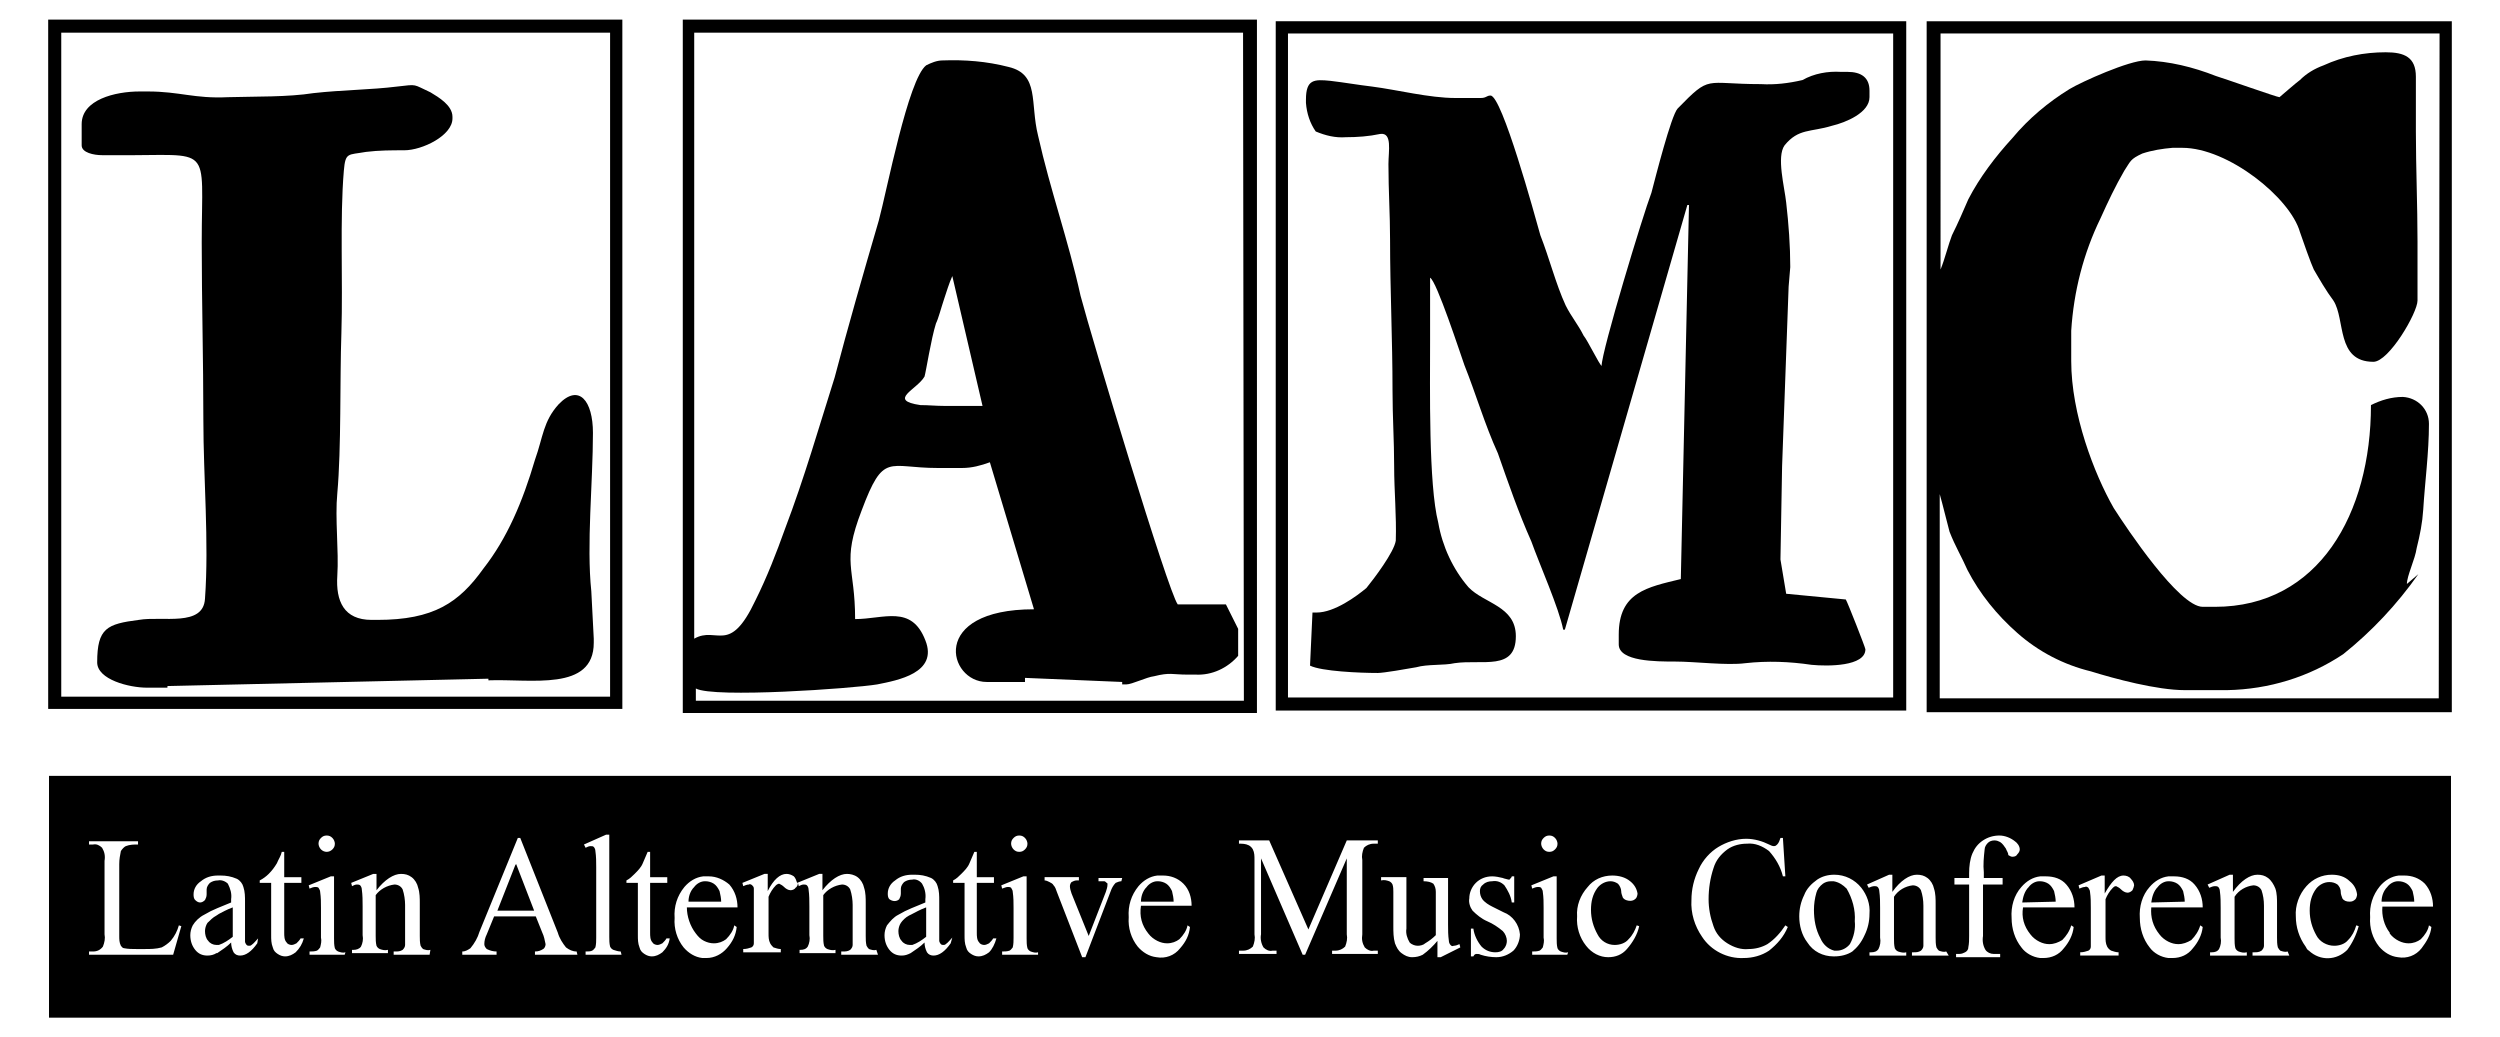
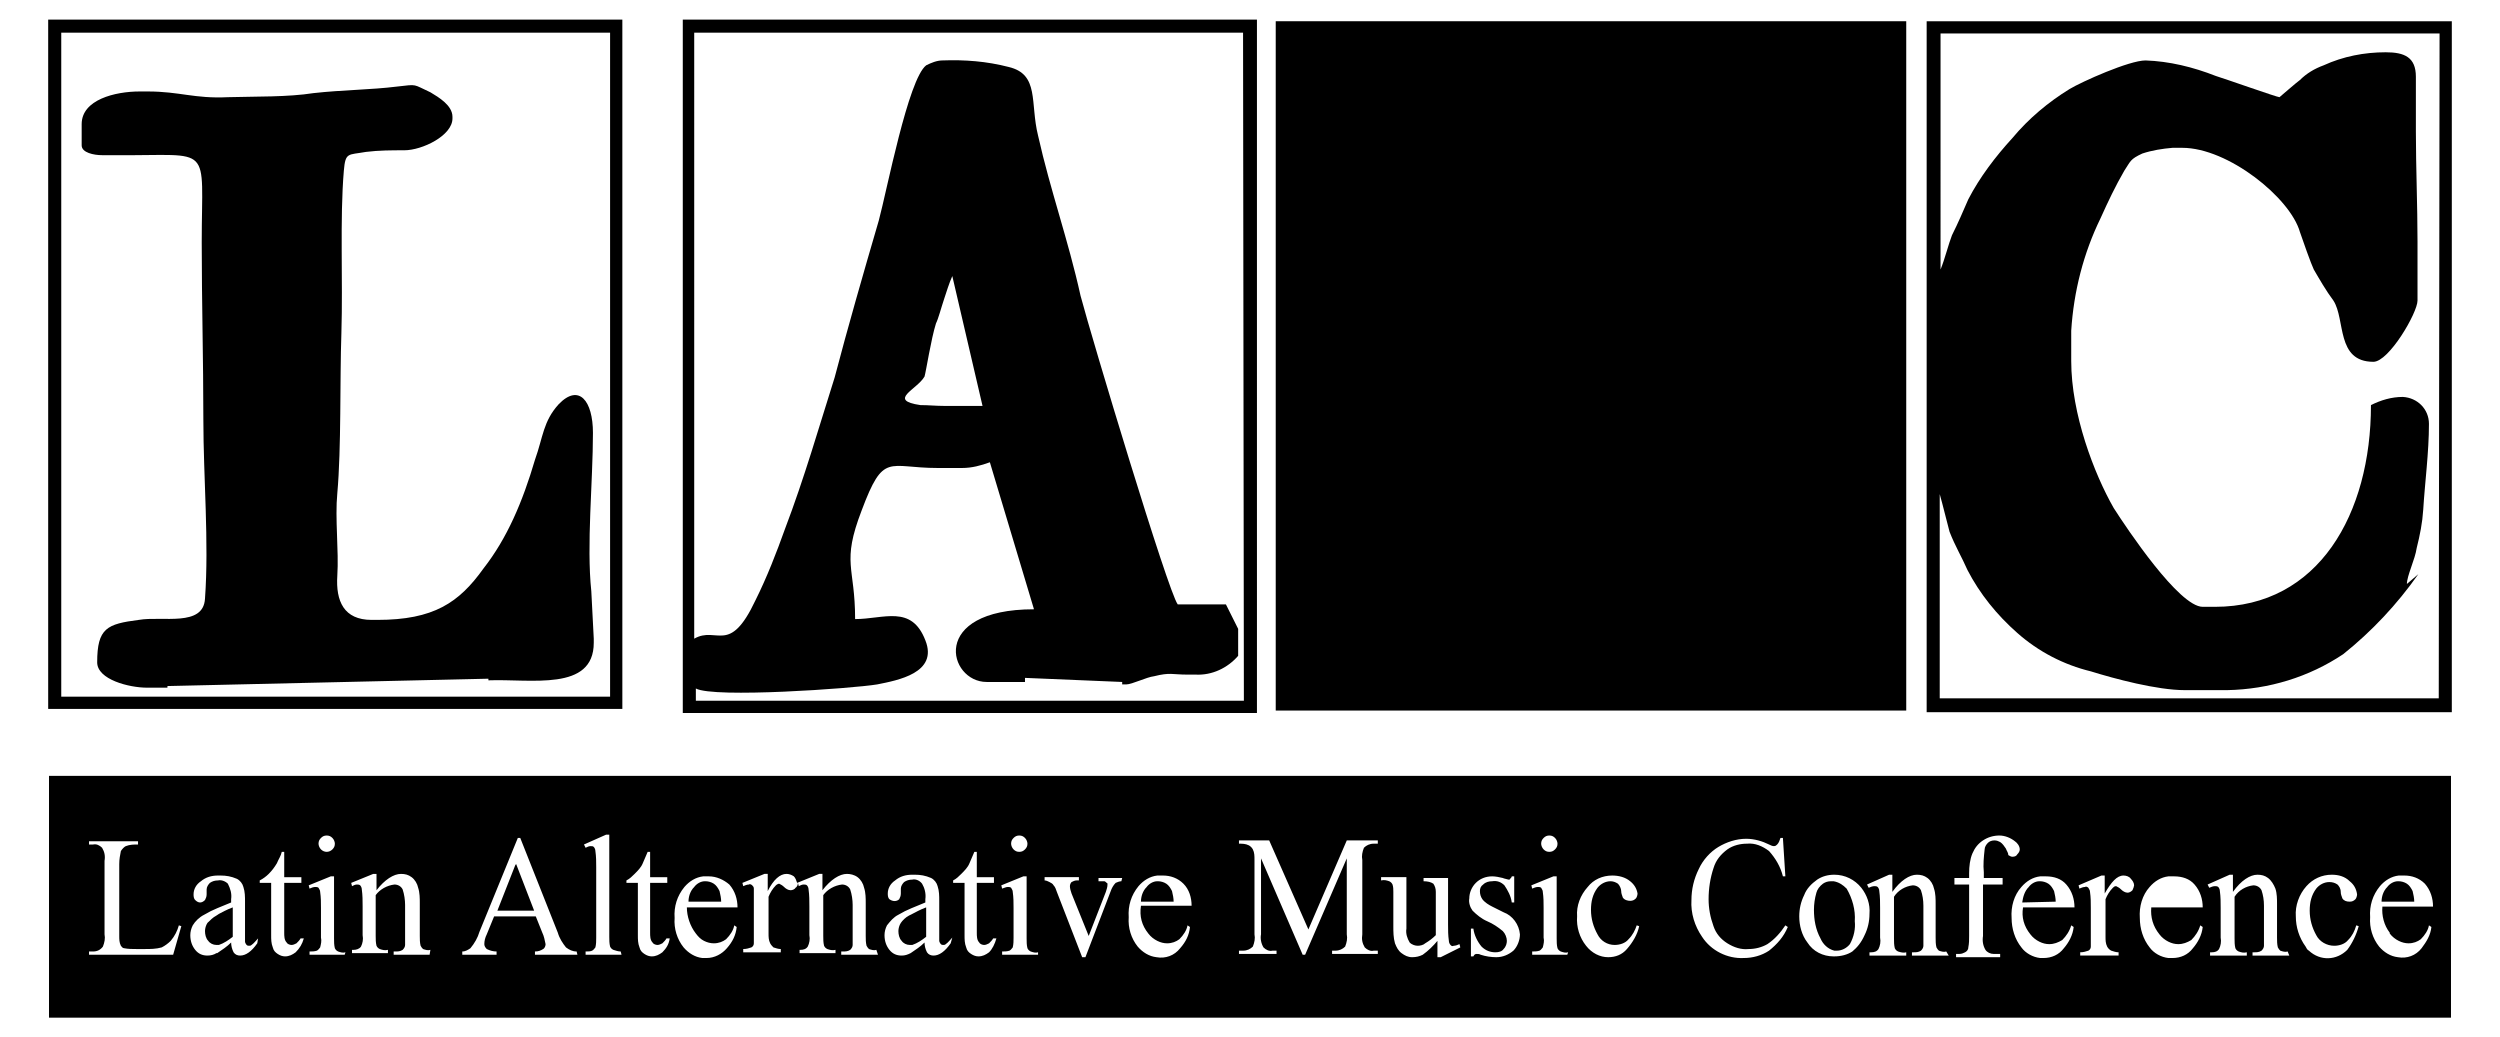
<svg xmlns="http://www.w3.org/2000/svg" version="1.1" id="Layer_1" x="0px" y="0px" viewBox="0 0 306.1 127" style="enable-background:new 0 0 306.1 127;" xml:space="preserve">
  <style type="text/css">
	.st0{fill-rule:evenodd;clip-rule:evenodd;}
</style>
  <title>Artboard 15 copia</title>
  <path d="M5.9,2.4h70.3v84.4H5.9V2.4z M7.5,85.3h67.2V4H7.5V85.3z" />
-   <path d="M156.2,2.6h77.2V87h-77.2V2.6z M157.7,85.4h74.1V4.1h-74.1V85.4z" />
+   <path d="M156.2,2.6h77.2V87h-77.2V2.6z h74.1V4.1h-74.1V85.4z" />
  <path class="st0" d="M235.9,2.6v84.6h64.3V2.6H235.9z M298.6,85.5h-61.1V60.5c0.4,1.4,1,3.9,1.2,4.6c0.7,1.8,1.5,3.1,2.2,4.7  c1.5,2.9,3.6,5.5,6.1,7.7c2.6,2.3,5.7,3.9,9,4.7c2.9,0.9,8.1,2.3,11.5,2.3h5.2c5.1-0.1,10-1.6,14.2-4.4c3.5-2.8,6.6-6.1,9.2-9.8  l-1.4,1.2c0-1,1-3,1.2-4.4c0.4-1.6,0.7-3.1,0.8-4.7c0.2-3.3,0.7-7,0.7-10.5c0-1.8-1.4-3.2-3.2-3.3c-1.4,0-2.7,0.4-3.9,1  c0,13.3-6.4,24.7-19.1,24.7h-1.5c-2.9,0-9.3-9.6-10.9-12.1c-2.4-4.2-5.2-11.5-5.2-18v-3.7c0.3-4.8,1.5-9.5,3.6-13.8  c0.9-2,1.8-3.9,2.9-5.8c0.8-1.2,0.7-1.4,2.2-2.1c1.2-0.4,2.5-0.6,3.7-0.7h1.2c5.6,0,13.2,6.1,14.4,10.3c0.3,0.9,1.4,4,1.7,4.6  c0.7,1.2,1.5,2.6,2.4,3.8c1.5,2.3,0.3,7.5,4.9,7.5c1.9,0,5.4-6,5.4-7.5v-7.2c0-4.5-0.2-9.1-0.2-13.5V9.4c0-2.4-1.4-3-3.7-3  c-2.6,0-5.2,0.5-7.6,1.6c-1.1,0.4-2.1,1-2.9,1.8c-0.3,0.2-2.5,2.1-2.5,2.1c-0.3,0-6.8-2.3-7.8-2.6c-2.8-1.1-5.7-1.8-8.6-1.9  c-2,0-7.8,2.6-9.3,3.5c-2.6,1.6-5,3.6-7,6c-2.1,2.3-4,4.8-5.4,7.5c-0.7,1.6-1.2,2.8-2,4.4c-0.4,1-0.9,3-1.4,4.2V4.1h61.1L298.6,85.5  z" />
  <path class="st0" d="M219.2,32.7c0-2.6-0.2-5.3-0.5-7.9c-0.2-1.9-1.2-5.6-0.2-7c1.7-2.1,3.2-1.6,5.8-2.4c1.7-0.4,4.6-1.6,4.6-3.5  v-0.8c0-1.6-1-2.3-2.7-2.3h-0.8c-1.6-0.1-3.3,0.2-4.7,1c-1.7,0.4-3.4,0.6-5.1,0.5c-7,0-6.1-1.2-10.2,3c-0.8,0.9-2.7,8.4-3.2,10.3  c-1,2.6-6.1,19.4-6.1,21.2c-0.3-0.2-1.7-3.1-2.2-3.7c-0.7-1.4-1.5-2.3-2.2-3.7c-1.2-2.6-2-5.8-3.1-8.6c-0.7-2.5-4.7-17.1-6.1-17.1  c-0.5,0-0.5,0.3-1.2,0.3h-3.1c-3.2,0-7.1-1-10.2-1.4c-1.7-0.2-3.4-0.5-5.1-0.7c-2-0.2-3-0.2-3,2.3v0.4c0.1,1.3,0.5,2.5,1.2,3.5  c1.2,0.5,2.4,0.8,3.7,0.7c1.4,0,2.8-0.1,4.2-0.4c1.5-0.2,1,2.1,1,3.7c0,3.3,0.2,6.1,0.2,9.3c0,6,0.3,12.2,0.3,18.4  c0,3.3,0.2,6.1,0.2,9.3c0,3,0.3,6.1,0.2,9.1c-0.2,1.4-2.7,4.7-3.6,5.8c-1.2,1-3.9,3-6.1,3h-0.5l-0.3,6.5c1.4,0.7,6.1,0.9,8.3,0.9  c0.7,0,3.6-0.5,4.7-0.7c1.4-0.4,3.4-0.2,4.7-0.5c3.4-0.5,7.5,1,7.5-3.3c0-3.7-3.9-4-5.8-6c-1.9-2.2-3.2-5-3.7-7.9  c-1.2-4.7-1-16.4-1-22.4V34c0.8,0.4,3.7,9.3,4.2,10.7c1.4,3.5,2.5,7.3,4.1,10.8c1.3,3.7,2.5,7.2,4.1,10.8c1,2.8,3.4,8.2,3.9,10.8  h0.2l15-52h0.2l-1,45.8c-4.1,1-7.6,1.6-7.6,6.8v1.2c0,2.1,4.6,2.1,6.9,2.1c2.5,0,6.3,0.5,8.6,0.2c2.7-0.3,5.4-0.2,8.1,0.2  c2,0.2,6.6,0.2,6.6-1.9c0-0.2-2.2-5.8-2.4-6.1l-7.3-0.7l-0.7-4.2l0.2-11.4l0.8-22L219.2,32.7" />
  <path class="st0" d="M83.6,2.4v84.9h70.3V2.4H83.6z M152.3,85.8H85.2v-1.5l0,0c2.2,1.2,19.2,0,22.2-0.5c2.5-0.5,7.5-1.4,5.9-5.4  c-1.7-4.4-5.1-2.6-8.6-2.6c0-6.5-1.7-6.8,0.8-13.3c2.7-7.2,3.2-5.2,9.3-5.2h3c1.2,0,2.3-0.3,3.4-0.7l5.4,18  c-12.9,0-10.5,8.9-5.8,8.9h4.7V83l11.9,0.5v0.3h0.5c0.7,0,2.5-0.9,3.4-1c2-0.5,2.2-0.2,4.1-0.2h1c2,0.1,3.9-0.8,5.2-2.3v-3.3l-1.5-3  h-5.9c-1.2-1.6-10.5-32.5-11.9-37.8c-1.5-6.8-3.7-12.9-5.2-19.6c-1-4,0.2-7.5-3.6-8.4c-2.7-0.7-5.4-0.9-8.1-0.8  c-0.7,0-1.4,0.3-2,0.6c-2.2,1.7-4.8,15.3-5.8,19c-1.9,6.5-3.8,13.1-5.4,19.2c-1.9,6-3.7,12.3-6.1,18.6c-1,2.8-2.2,5.9-3.6,8.7  c-3.2,6.8-4.7,3.1-7.5,4.7l0,0V4h67.2L152.3,85.8z M113.2,46.1c0.2-0.7,0.8-4.6,1.4-6.5c0.3-0.6,0.6-1.8,1-3c0.3-0.9,0.6-1.9,1-2.8  l3.7,15.9c-1.6,0-3.1,0-4.7,0c-1,0-1.9-0.1-2.9-0.1C108.6,49,112.3,47.7,113.2,46.1L113.2,46.1z" />
  <path class="st0" d="M45.5,75.9c-3.4,0-4.4-2.3-4.2-5.4c0.2-3.1-0.3-7,0-10.1c0.5-5.6,0.3-13.8,0.5-19.6c0.2-6.5-0.2-14,0.3-19.9  c0.2-2.3,0.5-1.9,2.7-2.3c1.6-0.2,3.2-0.2,4.7-0.2c2.2,0,5.9-1.8,5.9-3.9v-0.2c0-1.4-1.7-2.4-2.7-3c-2.2-1-1.5-1-4.1-0.7  C45.4,11,42,11,38.4,11.4c-3.2,0.5-7,0.4-10.5,0.5c-4.1,0.2-5.9-0.7-9.8-0.7h-1c-3,0-7.1,1-7.1,4v2.6c0,0.9,1.5,1.2,2.5,1.2h1.8  c11.9,0.1,10.4-1.6,10.4,10.7c0,7.3,0.2,14.2,0.2,21.7c0,7,0.7,15,0.2,21.9c-0.2,3.5-5.2,2.1-8.1,2.6c-3.9,0.5-5.1,1-5.1,5.2  c0,2.1,3.9,3.1,6.1,3.1h2.5V84l39.3-0.9v0.2c5.2-0.2,12.9,1.4,12.9-4.6v-0.5l-0.3-5.8C71.8,66.7,72.6,59,72.6,53  c0-3.9-1.7-6.1-4.2-3.5c-1.9,2.1-1.9,4-2.9,6.8c-1.5,5.1-3.4,9.6-6.3,13.3c-3,4.2-6.1,6.3-13,6.3L45.5,75.9" />
  <polyline points="63.1,105.9 60.9,111.5 65.4,111.5 63.2,105.8 63.1,105.9 " />
  <path d="M224.5,107.9c-0.1,0-0.2,0-0.3,0c-0.4,0-0.7,0.1-1,0.3c-0.4,0.3-0.7,0.7-0.8,1.1c-0.2,0.7-0.3,1.4-0.3,2.1  c0,1.2,0.2,2.4,0.8,3.5c0.3,0.7,0.9,1.3,1.7,1.5c0.1,0,0.2,0,0.3,0c0.6,0,1.2-0.3,1.6-0.8c0.5-0.9,0.7-1.9,0.6-2.8  c0.1-1.4-0.3-2.8-1-4C225.6,108.3,225.1,108,224.5,107.9" />
  <path d="M251.7,110.4c0-0.4-0.1-0.9-0.2-1.3c-0.2-0.4-0.4-0.7-0.7-0.9c-0.3-0.2-0.7-0.3-1-0.3h-0.1c-0.5,0-1,0.3-1.3,0.7  c-0.5,0.5-0.7,1.2-0.8,1.9L251.7,110.4" />
  <path d="M111.3,112.1c-0.4,0.2-0.8,0.6-1,0.9c-0.2,0.3-0.3,0.7-0.3,1c0,0.4,0.1,0.9,0.4,1.2c0.2,0.3,0.6,0.5,1,0.5  c0.1,0,0.2,0,0.3,0c0.6-0.2,1.2-0.6,1.7-1v-3.6c-0.8,0.3-1.3,0.6-1.7,0.8L111.3,112.1" />
  <path d="M143.7,110.4c0-0.4-0.1-0.9-0.2-1.3c-0.2-0.4-0.4-0.7-0.7-0.9c-0.3-0.2-0.7-0.3-1-0.3h-0.1c-0.5,0-1,0.3-1.3,0.7  c-0.5,0.5-0.7,1.2-0.7,1.8L143.7,110.4" />
-   <path d="M267.5,110.4c0-0.4-0.1-0.9-0.2-1.3c-0.2-0.4-0.4-0.7-0.7-0.9c-0.3-0.2-0.7-0.3-1-0.3h-0.1c-0.5,0-1,0.3-1.3,0.7  c-0.5,0.5-0.7,1.2-0.8,1.9L267.5,110.4" />
  <path d="M295.6,110.4c0-0.4-0.1-0.9-0.2-1.3c-0.2-0.4-0.4-0.7-0.7-0.9c-0.3-0.2-0.7-0.3-1-0.3h-0.1c-0.5,0-1,0.3-1.3,0.7  c-0.5,0.5-0.7,1.2-0.7,1.8L295.6,110.4" />
  <path d="M88.3,110.4c0-0.4-0.1-0.9-0.2-1.3c-0.2-0.4-0.4-0.7-0.7-0.9c-0.3-0.2-0.7-0.3-1-0.3h-0.1c-0.5,0-1,0.3-1.3,0.7  c-0.5,0.5-0.7,1.2-0.7,1.8L88.3,110.4" />
  <path d="M97.7,108.3L97.7,108.3L97.7,108.3" />
  <path d="M6,124.6h294.1V95H6V124.6z M189,102.6c0.2-0.2,0.4-0.3,0.7-0.3c0.3,0,0.5,0.1,0.7,0.3c0.2,0.2,0.3,0.5,0.3,0.7  c0,0.3-0.1,0.5-0.3,0.7c-0.2,0.2-0.4,0.3-0.7,0.3c-0.3,0-0.5-0.1-0.7-0.3c-0.2-0.2-0.3-0.5-0.3-0.7C188.7,103,188.8,102.8,189,102.6  z M124.1,102.6c0.2-0.2,0.4-0.3,0.7-0.3c0.3,0,0.5,0.1,0.7,0.3c0.2,0.2,0.3,0.5,0.3,0.7c0,0.3-0.1,0.5-0.3,0.7  c-0.2,0.2-0.4,0.3-0.7,0.3c-0.3,0-0.5-0.1-0.7-0.3c-0.2-0.2-0.3-0.5-0.3-0.7C123.8,103,123.9,102.8,124.1,102.6z M39.3,102.6  c0.2-0.2,0.4-0.3,0.7-0.3c0.3,0,0.5,0.1,0.7,0.3c0.2,0.2,0.3,0.5,0.3,0.7c0,0.3-0.1,0.5-0.3,0.7c-0.4,0.4-1,0.4-1.4,0c0,0,0,0,0,0  c-0.2-0.2-0.3-0.5-0.3-0.7C39,103,39.1,102.8,39.3,102.6z M21.2,116.9H10.9v-0.4h0.5c0.5,0,0.9-0.2,1.2-0.6c0.2-0.5,0.3-1,0.2-1.5  v-9c0.1-0.6,0-1.1-0.3-1.6c-0.3-0.3-0.7-0.5-1.1-0.4h-0.5v-0.4h6v0.4c-0.5,0-1,0-1.5,0.2c-0.2,0.1-0.4,0.3-0.6,0.6  c-0.1,0.5-0.2,1-0.2,1.6v8.8c0,0.4,0,0.8,0.2,1.2c0.1,0.1,0.2,0.3,0.4,0.3c0.5,0.1,1,0.1,1.5,0.1h1c0.7,0,1.4,0,2.1-0.2  c0.4-0.2,0.8-0.5,1.1-0.8c0.5-0.6,0.8-1.2,1-1.9l0.3,0.1L21.2,116.9z M31.5,115.5c-0.7,1-1.4,1.5-2.1,1.5c-0.3,0-0.6-0.1-0.8-0.4  c-0.2-0.4-0.3-0.8-0.3-1.2c-0.5,0.5-1.1,0.9-1.7,1.3h-0.1c-0.3,0.2-0.7,0.3-1.1,0.3c-0.6,0-1.1-0.2-1.5-0.7  c-0.4-0.5-0.6-1.1-0.6-1.8c0-0.4,0.1-0.8,0.3-1.2c0.3-0.5,0.8-1,1.4-1.3c0.5-0.3,1.1-0.6,1.6-0.8c0.5-0.2,1-0.4,1.7-0.7v-0.4  c0.1-0.7-0.1-1.3-0.4-1.9c-0.3-0.3-0.8-0.5-1.2-0.4l0,0c-0.4,0-0.7,0.1-1,0.3c-0.2,0.2-0.4,0.5-0.4,0.8v0.6c0,0.3-0.1,0.5-0.2,0.7  c-0.2,0.2-0.4,0.3-0.6,0.3c-0.2,0-0.4-0.1-0.6-0.3c-0.2-0.2-0.2-0.5-0.2-0.7c0-0.6,0.3-1.2,0.9-1.6c0.6-0.5,1.3-0.7,2.1-0.7H27  c0.7,0,1.3,0.1,2,0.4c0.4,0.2,0.7,0.6,0.8,1c0.2,0.6,0.2,1.2,0.2,1.8v3.2c0,0.9,0,1.5,0,1.7c0,0.1,0.1,0.3,0.2,0.4  c0.1,0.1,0.2,0.1,0.3,0.1c0.1,0,0.2,0,0.3-0.1c0.3-0.2,0.5-0.5,0.8-0.8L31.5,115.5z M36.2,116.6c-0.4,0.3-0.8,0.5-1.3,0.5  c-0.3,0-0.6-0.1-0.9-0.3c-0.3-0.2-0.5-0.4-0.6-0.8c-0.2-0.5-0.2-1-0.2-1.5v-6.4h-1.4v-0.3c0.4-0.2,0.8-0.5,1.1-0.8  c0.4-0.4,0.7-0.8,1-1.3c0.2-0.5,0.5-0.9,0.6-1.4h0.3v3.1h2.1v0.7h-2.1v6.1c0,0.4,0,0.9,0.3,1.2c0.1,0.2,0.4,0.3,0.6,0.3  c0.2,0,0.4-0.1,0.6-0.2c0.2-0.2,0.4-0.4,0.5-0.6h0.4C37,115.6,36.7,116.1,36.2,116.6L36.2,116.6z M42.2,116.9h-4.3v-0.4  c0.3,0,0.6,0,0.9-0.1c0.2-0.1,0.3-0.3,0.4-0.4c0.1-0.4,0.2-0.8,0.1-1.2v-3.6c0-0.7,0-1.3-0.1-2c0-0.2-0.1-0.3-0.2-0.5  c-0.1-0.1-0.3-0.1-0.4-0.1c-0.2,0-0.5,0.1-0.7,0.2l-0.1-0.4l2.7-1.1h0.4v7.6c0,0.4,0,0.8,0.1,1.2c0.1,0.2,0.2,0.3,0.4,0.4  c0.3,0.1,0.6,0.2,0.9,0.1L42.2,116.9z M52.6,116.9h-4.4v-0.4h0.2c0.3,0,0.6,0,0.9-0.2c0.2-0.2,0.3-0.4,0.3-0.6c0-0.3,0-0.6,0-1v-3.9  c0-0.6-0.1-1.3-0.3-1.9c-0.2-0.4-0.6-0.6-1-0.6c-0.9,0.1-1.8,0.6-2.3,1.3v5c0,0.4,0,0.8,0.1,1.2c0.1,0.2,0.2,0.3,0.4,0.4  c0.3,0.1,0.6,0.2,1,0.1v0.4h-4.4v-0.4h0.2c0.3,0,0.7-0.1,0.9-0.4c0.2-0.4,0.3-0.9,0.2-1.4v-3.5c0-0.7,0-1.4-0.1-2.1  c0-0.2-0.1-0.4-0.2-0.5c-0.1-0.1-0.3-0.1-0.4-0.1c-0.2,0-0.4,0.1-0.6,0.2l-0.1-0.4l2.7-1.1h0.4v2c1-1.3,2.1-2,3-2  c0.5,0,0.9,0.1,1.3,0.4c0.4,0.3,0.7,0.8,0.8,1.3c0.2,0.6,0.2,1.3,0.2,1.9v4c0,0.4,0,0.8,0.1,1.2c0.1,0.2,0.2,0.3,0.3,0.4  c0.3,0.1,0.6,0.2,0.9,0.1L52.6,116.9z M70.7,116.9h-5.2v-0.4c0.4,0,0.7-0.1,1-0.3c0.2-0.1,0.3-0.4,0.3-0.6c-0.1-0.5-0.2-1-0.4-1.4  l-0.8-2h-5.1l-0.9,2.2c-0.2,0.4-0.3,0.8-0.3,1.2c0,0.2,0.1,0.4,0.3,0.6c0.4,0.2,0.8,0.3,1.2,0.3v0.4h-4.2v-0.4c0.4,0,0.7-0.2,1-0.4  c0.5-0.6,0.9-1.3,1.1-2l4.7-11.5h0.3l4.6,11.6c0.2,0.7,0.6,1.3,1,1.8c0.4,0.3,0.8,0.5,1.3,0.5L70.7,116.9z M76.1,116.9h-4.4v-0.4  c0.3,0,0.6,0,0.8-0.1c0.2-0.1,0.3-0.3,0.4-0.4c0.1-0.4,0.1-0.8,0.1-1.2v-8.6c0-0.7,0-1.3-0.1-2c0-0.2-0.1-0.4-0.2-0.5  c-0.1-0.1-0.2-0.1-0.4-0.1c-0.2,0-0.4,0.1-0.6,0.2l-0.2-0.4l2.7-1.2h0.4v12.5c0,0.4,0,0.8,0.1,1.2c0.1,0.2,0.2,0.3,0.4,0.4  c0.3,0.1,0.6,0.2,0.9,0.2L76.1,116.9z M81.1,116.6c-0.4,0.3-0.8,0.5-1.3,0.5c-0.3,0-0.6-0.1-0.9-0.3c-0.3-0.2-0.5-0.4-0.6-0.8  c-0.2-0.5-0.2-1-0.2-1.5v-6.4h-1.4v-0.3c0.4-0.2,0.7-0.5,1-0.8c0.4-0.4,0.8-0.8,1-1.3c0.2-0.5,0.4-0.9,0.6-1.4h0.3v3.1h2.1v0.7h-2.1  v6.1c0,0.4,0,0.9,0.3,1.2c0.1,0.2,0.4,0.3,0.6,0.3c0.2,0,0.4-0.1,0.6-0.2c0.2-0.2,0.4-0.4,0.5-0.6h0.4  C81.9,115.6,81.6,116.1,81.1,116.6L81.1,116.6z M85.2,114.3c0.3,0.4,0.6,0.7,1,0.9c0.4,0.2,0.8,0.3,1.2,0.3c0.6,0,1.1-0.2,1.5-0.5  c0.5-0.5,0.9-1.1,1-1.7l0.3,0.2c-0.1,1-0.5,1.8-1.2,2.6c-0.6,0.7-1.5,1.2-2.5,1.2c-0.2,0-0.3,0-0.5,0c-0.9-0.1-1.7-0.6-2.3-1.3  c-0.8-1-1.2-2.3-1.1-3.6c-0.1-1.4,0.3-2.7,1.2-3.8c0.6-0.7,1.4-1.2,2.3-1.3c0.2,0,0.5,0,0.7,0c0.9,0,1.8,0.4,2.5,1  c0.7,0.8,1,1.8,1,2.8h-6.2C84.1,112.2,84.5,113.4,85.2,114.3z M107.5,116.9H103v-0.4h0.2c0.3,0,0.6,0,0.9-0.2  c0.2-0.2,0.3-0.4,0.3-0.6c0-0.3,0-0.6,0-1v-3.9c0-0.6-0.1-1.3-0.3-1.9c-0.2-0.4-0.6-0.6-1-0.6c-0.9,0.1-1.8,0.6-2.3,1.3v5  c0,0.4,0,0.8,0.1,1.2c0.1,0.2,0.2,0.3,0.4,0.4c0.3,0.1,0.6,0.2,1,0.1v0.4h-4.4v-0.4H98c0.4,0,0.7-0.1,0.9-0.4  c0.2-0.4,0.3-0.9,0.2-1.4v-3.5c0-0.7,0-1.4-0.1-2.1c0-0.2-0.1-0.4-0.2-0.5c-0.1-0.1-0.3-0.1-0.4-0.1c-0.2,0-0.4,0.1-0.6,0.2  l-0.1-0.4c0,0.2-0.1,0.5-0.3,0.6c-0.1,0.2-0.4,0.3-0.6,0.3c-0.3,0-0.6-0.2-0.8-0.4c-0.2-0.2-0.4-0.3-0.6-0.4c-0.1,0-0.3,0.1-0.4,0.2  c-0.4,0.4-0.7,0.9-0.9,1.4v4.5c0,0.4,0,0.8,0.2,1.2c0.1,0.2,0.3,0.4,0.4,0.5c0.3,0.1,0.6,0.2,0.9,0.2v0.4h-4.6v-0.4  c0.4,0,0.7-0.1,1-0.2c0.2-0.1,0.3-0.3,0.3-0.5c0-0.3,0-0.7,0-1v-3.7c0-0.7,0-1.3,0-2c0-0.2-0.1-0.3-0.2-0.4  c-0.1-0.1-0.3-0.2-0.4-0.1c-0.2,0-0.5,0.1-0.7,0.2l-0.1-0.4l2.7-1.1h0.4v2.1c0.7-1.4,1.5-2.1,2.3-2.1c0.3,0,0.6,0.1,0.9,0.3  c0.2,0.2,0.3,0.5,0.4,0.8l0,0l2.7-1.1h0.4v2c1-1.3,2.1-2,3-2c0.4,0,0.9,0.1,1.3,0.4c0.4,0.3,0.7,0.8,0.8,1.3  c0.2,0.6,0.2,1.3,0.2,1.9v4c0,0.4,0,0.8,0.1,1.2c0.1,0.2,0.2,0.3,0.3,0.4c0.3,0.1,0.6,0.2,0.9,0.1L107.5,116.9z M116.4,115.5  c-0.7,1-1.4,1.5-2.1,1.5c-0.3,0-0.6-0.1-0.8-0.4c-0.2-0.4-0.3-0.8-0.3-1.2c-0.5,0.5-1.1,0.9-1.7,1.3l0,0c-0.4,0.2-0.7,0.3-1.1,0.3  c-0.6,0-1.1-0.2-1.5-0.7c-0.4-0.5-0.6-1.1-0.6-1.8c0-0.4,0.1-0.8,0.3-1.2c0.4-0.5,0.8-1,1.4-1.3c0.5-0.3,1.1-0.6,1.6-0.8  c0.5-0.2,1-0.4,1.7-0.7v-0.4c0.1-0.7-0.1-1.4-0.4-1.9c-0.3-0.4-0.8-0.6-1.2-0.5l0,0c-0.4,0-0.7,0.1-1,0.3c-0.2,0.2-0.4,0.5-0.4,0.8  v0.6c0,0.3-0.1,0.5-0.2,0.7c-0.3,0.3-0.8,0.3-1.2,0c0,0,0,0,0,0c-0.2-0.2-0.2-0.5-0.2-0.7c0-0.6,0.3-1.2,0.9-1.6  c0.6-0.5,1.3-0.7,2.1-0.7h0.3c0.7,0,1.3,0.1,2,0.4c0.4,0.2,0.7,0.6,0.8,1c0.2,0.6,0.2,1.2,0.2,1.8v3.2c0,0.6,0,1.1,0,1.7  c0,0.1,0.1,0.3,0.2,0.4c0.1,0.1,0.2,0.1,0.3,0.1c0.1,0,0.2,0,0.3-0.1c0.3-0.2,0.5-0.5,0.8-0.8L116.4,115.5z M121.1,116.6  c-0.4,0.3-0.8,0.5-1.3,0.5c-0.3,0-0.6-0.1-0.9-0.3c-0.3-0.2-0.5-0.4-0.6-0.8c-0.2-0.5-0.2-1-0.2-1.5v-6.4h-1.4v-0.3  c0.4-0.2,0.7-0.5,1-0.8c0.4-0.4,0.8-0.8,1-1.3c0.2-0.5,0.4-0.9,0.6-1.4h0.3v3.1h2.1v0.7h-2.1v6.1c0,0.4,0,0.9,0.3,1.2  c0.1,0.2,0.4,0.3,0.6,0.3c0.2,0,0.4-0.1,0.6-0.2c0.2-0.2,0.4-0.4,0.5-0.6h0.4C121.8,115.6,121.5,116.2,121.1,116.6L121.1,116.6z   M127.1,116.9h-4.4v-0.4c0.3,0,0.6,0,0.9-0.1c0.2-0.1,0.3-0.3,0.4-0.4c0.1-0.4,0.1-0.8,0.1-1.2v-3.6c0-0.7,0-1.3-0.1-2  c0-0.2-0.1-0.3-0.2-0.5c-0.1-0.1-0.3-0.1-0.4-0.1c-0.2,0-0.4,0.1-0.7,0.2l-0.1-0.4l2.7-1.1h0.4v7.6c0,0.4,0,0.8,0.1,1.2  c0.1,0.2,0.2,0.3,0.4,0.4c0.3,0.1,0.6,0.2,0.9,0.1L127.1,116.9z M137.3,107.9c-0.2,0-0.5,0.1-0.7,0.2c-0.3,0.3-0.5,0.7-0.6,1  l-3.1,8.1h-0.4l-3.1-8c-0.1-0.3-0.2-0.6-0.4-0.8c-0.1-0.2-0.3-0.3-0.5-0.4c-0.2-0.1-0.4-0.2-0.6-0.2v-0.4h4.2v0.4h-0.3  c-0.2,0-0.4,0.1-0.6,0.2c-0.1,0.1-0.2,0.3-0.2,0.5c0,0.3,0.1,0.6,0.2,0.9l2.1,5.2l2.1-5.4c0.1-0.3,0.2-0.6,0.2-0.9  c0-0.1,0-0.2-0.1-0.2c-0.1-0.1-0.2-0.2-0.3-0.2c-0.2,0-0.5,0-0.7,0v-0.4h2.9L137.3,107.9z M140.6,114.3c0.3,0.4,0.7,0.7,1.1,0.9  c0.4,0.2,0.8,0.3,1.2,0.3c0.6,0,1.1-0.2,1.5-0.5c0.5-0.5,0.9-1.1,1-1.7l0.3,0.2c-0.1,1-0.5,1.8-1.2,2.6c-0.7,0.9-1.8,1.3-2.9,1.1  c-0.9-0.1-1.7-0.6-2.3-1.3c-0.8-1-1.2-2.3-1.1-3.6c-0.1-1.4,0.3-2.7,1.2-3.8c0.6-0.7,1.4-1.2,2.3-1.3c0.2,0,0.4,0,0.7,0  c0.9,0,1.8,0.3,2.5,1c0.7,0.7,1,1.7,1,2.7h-6.2C139.5,112.2,139.8,113.3,140.6,114.3L140.6,114.3z M168.7,103.3h-0.5  c-0.5,0-0.9,0.2-1.2,0.5c-0.2,0.5-0.3,1-0.2,1.5v9.1c-0.1,0.6,0,1.1,0.3,1.6c0.3,0.3,0.7,0.5,1.1,0.4h0.5v0.4h-5.6v-0.4h0.4  c0.5,0,0.9-0.2,1.2-0.5c0.2-0.5,0.3-1,0.2-1.5v-9.3l-5.1,11.8h-0.3l-5.1-11.8v9.3c-0.1,0.5,0,1.1,0.3,1.6c0.3,0.3,0.7,0.5,1.1,0.4  h0.5v0.4h-4.6v-0.4h0.5c0.5,0,0.9-0.2,1.2-0.5c0.2-0.5,0.3-1,0.2-1.5v-9.1c0-0.5,0-0.9-0.2-1.3c-0.1-0.2-0.3-0.4-0.5-0.5  c-0.4-0.2-0.8-0.2-1.2-0.2v-0.4h3.7l4.8,10.9l4.7-10.9h3.8V103.3z M176.4,117.2H176v-2c-0.5,0.6-1.1,1.2-1.8,1.7  c-0.4,0.2-0.8,0.3-1.3,0.3c-0.5,0-0.9-0.2-1.3-0.5c-0.4-0.3-0.6-0.7-0.8-1.2c-0.2-0.7-0.2-1.4-0.2-2.1v-4.2c0-0.3,0-0.6-0.1-0.9  c-0.1-0.2-0.2-0.3-0.4-0.4c-0.3-0.1-0.6-0.2-1-0.1v-0.4h3.1v6.3c-0.1,0.6,0.1,1.2,0.4,1.7c0.3,0.3,0.7,0.4,1,0.4  c0.3,0,0.7-0.1,0.9-0.3c0.5-0.3,0.9-0.6,1.3-1v-5.3c0-0.4-0.1-0.7-0.3-1c-0.3-0.2-0.7-0.3-1.2-0.3v-0.4h3v5.7c0,0.7,0,1.3,0.1,2  c0,0.2,0.1,0.4,0.2,0.5c0.1,0.1,0.2,0.2,0.4,0.1c0.2,0,0.5-0.1,0.7-0.2l0.1,0.4L176.4,117.2z M185.3,116.4c-0.6,0.5-1.3,0.8-2.1,0.8  c-0.6,0-1.3-0.1-1.9-0.3c-0.2-0.1-0.3-0.1-0.5-0.1c-0.2,0-0.3,0.1-0.4,0.3h-0.3v-3.4h0.3c0.1,0.8,0.5,1.6,1,2.2  c0.5,0.5,1.1,0.7,1.7,0.7c0.4,0,0.8-0.1,1-0.4c0.3-0.3,0.4-0.7,0.4-1c0-0.4-0.2-0.9-0.5-1.2c-0.6-0.5-1.2-0.9-1.9-1.2  c-0.7-0.3-1.3-0.8-1.8-1.3c-0.3-0.4-0.5-1-0.4-1.5c0-0.7,0.3-1.4,0.8-1.9c0.5-0.5,1.2-0.8,2-0.8c0.4,0,0.9,0.1,1.3,0.2  c0.2,0.1,0.4,0.1,0.7,0.2c0.1,0,0.2,0,0.2-0.1c0.1-0.1,0.2-0.2,0.2-0.3h0.3v3.2h-0.3c-0.1-0.8-0.5-1.5-0.9-2.1  c-0.4-0.4-0.9-0.6-1.5-0.5c-0.4,0-0.8,0.1-1.1,0.4c-0.3,0.2-0.4,0.5-0.4,0.8c0,0.4,0.1,0.7,0.3,1c0.3,0.4,0.8,0.7,1.2,0.9l1.4,0.7  c1.1,0.4,1.9,1.5,2,2.7C186.1,115.1,185.8,115.9,185.3,116.4L185.3,116.4z M191.9,116.9h-4.3v-0.4c0.3,0,0.6,0,0.9-0.1  c0.2-0.1,0.3-0.3,0.4-0.4c0.1-0.4,0.2-0.8,0.1-1.2v-3.6c0-0.7,0-1.3-0.1-2c0-0.2-0.1-0.3-0.2-0.5c-0.1-0.1-0.3-0.1-0.4-0.1  c-0.2,0-0.5,0.1-0.7,0.2l-0.1-0.4l2.7-1.1h0.4v7.6c0,0.4,0,0.8,0.1,1.2c0.1,0.2,0.2,0.3,0.4,0.4c0.3,0.1,0.6,0.2,0.9,0.1  L191.9,116.9z M199.2,116.2c-0.6,0.7-1.4,1-2.3,1c-1,0-2-0.5-2.7-1.4c-0.8-1-1.2-2.3-1.1-3.6c-0.1-1.3,0.4-2.6,1.3-3.6  c0.7-0.9,1.8-1.4,3-1.4c0.8,0,1.6,0.2,2.2,0.7c0.5,0.4,0.8,0.9,0.9,1.5c0,0.2-0.1,0.5-0.2,0.6c-0.2,0.2-0.4,0.3-0.7,0.3  c-0.3,0-0.7-0.1-0.9-0.4c-0.1-0.3-0.2-0.5-0.2-0.8c0-0.3-0.2-0.7-0.4-0.9c-0.3-0.2-0.6-0.3-0.9-0.3c-0.6,0-1.2,0.3-1.6,0.8  c-0.6,0.8-0.8,1.7-0.8,2.7c0,1.1,0.3,2.1,0.8,3c0.4,0.8,1.2,1.3,2.1,1.3c0.6,0,1.3-0.2,1.7-0.7c0.5-0.5,0.8-1.1,1-1.7l0.3,0.1  C200.5,114.4,199.9,115.4,199.2,116.2L199.2,116.2z M216.6,116.4c-0.9,0.6-2,0.9-3.1,0.9c-2,0.1-4-0.9-5.1-2.6  c-0.9-1.3-1.4-2.9-1.3-4.5c0-1.3,0.3-2.6,0.9-3.8c0.5-1.1,1.4-2.1,2.4-2.7c1-0.6,2.2-1,3.4-1c1,0,2,0.3,2.8,0.7  c0.2,0.1,0.4,0.2,0.6,0.2c0.2,0,0.3-0.1,0.4-0.2c0.2-0.2,0.3-0.5,0.4-0.8h0.3l0.3,4.7h-0.3c-0.3-1.2-0.9-2.2-1.7-3.1  c-0.8-0.6-1.7-1-2.7-0.9c-0.8,0-1.7,0.2-2.4,0.7c-0.8,0.6-1.4,1.3-1.7,2.3c-0.4,1.2-0.6,2.5-0.6,3.8c0,1.1,0.2,2.2,0.6,3.3  c0.3,0.9,0.9,1.6,1.7,2.1c0.8,0.5,1.7,0.8,2.6,0.7c0.8,0,1.6-0.2,2.3-0.6c0.9-0.6,1.6-1.4,2.2-2.3l0.3,0.2  C218.4,114.7,217.6,115.6,216.6,116.4L216.6,116.4z M226.8,116.5c-0.6,0.4-1.4,0.6-2.2,0.6h-0.1c-1.3,0-2.5-0.6-3.2-1.7  c-0.7-0.9-1-2.1-1-3.2c0-0.9,0.2-1.8,0.6-2.6c0.3-0.8,0.9-1.4,1.6-1.9c0.6-0.4,1.3-0.6,2.1-0.6l0,0c1.3,0,2.5,0.6,3.3,1.6  c0.7,0.9,1.1,2,1,3.2c0,0.9-0.2,1.8-0.6,2.6C227.9,115.4,227.4,116,226.8,116.5L226.8,116.5z M238.6,117h-4.5v-0.4h0.2  c0.3,0,0.6,0,0.9-0.2c0.2-0.2,0.3-0.4,0.3-0.6c0-0.3,0-0.7,0-1v-3.9c0-0.7-0.1-1.3-0.3-1.9c-0.2-0.4-0.6-0.6-1-0.6  c-0.9,0.1-1.8,0.6-2.3,1.4v5.1c0,0.4,0,0.8,0.1,1.2c0.1,0.2,0.2,0.3,0.4,0.4c0.3,0.1,0.7,0.2,1,0.1v0.4h-4.5v-0.4h0.2  c0.4,0,0.7-0.1,0.9-0.4c0.2-0.4,0.3-0.9,0.2-1.4v-3.6c0-0.7,0-1.4-0.1-2.1c0-0.2-0.1-0.4-0.2-0.5c-0.1-0.1-0.3-0.1-0.4-0.1  c-0.2,0-0.5,0.1-0.7,0.2l-0.2-0.4l2.7-1.2h0.4v2.1c1-1.4,2.1-2.1,3-2.1c0.5,0,0.9,0.1,1.3,0.4c0.4,0.3,0.7,0.8,0.8,1.3  c0.2,0.6,0.2,1.3,0.2,1.9v4.1c0,0.4,0,0.8,0.1,1.2c0.1,0.2,0.2,0.3,0.3,0.4c0.3,0.1,0.6,0.2,0.9,0.1L238.6,117z M245.6,103.9  c-0.2-0.3-0.4-0.6-0.7-0.8c-0.2-0.1-0.4-0.2-0.7-0.2c-0.3,0-0.6,0.1-0.8,0.3c-0.2,0.2-0.4,0.5-0.4,0.8c-0.1,0.9-0.2,1.9-0.1,2.8v0.7  h2.3v0.8h-2.4v6.3c-0.1,0.6,0,1.2,0.3,1.7c0.2,0.3,0.6,0.5,1,0.5h0.8v0.4h-5.4v-0.4h0.4c0.3,0,0.5-0.1,0.7-0.2  c0.2-0.1,0.4-0.3,0.4-0.6c0.1-0.5,0.1-0.9,0.1-1.4v-6.3h-1.8v-0.8h1.8v-0.6c0-0.8,0.1-1.7,0.4-2.4c0.3-0.7,0.7-1.2,1.3-1.6  c0.6-0.4,1.3-0.6,2-0.6c0.7,0,1.4,0.3,1.9,0.7c0.3,0.2,0.6,0.6,0.6,1c0,0.2-0.1,0.4-0.3,0.6c-0.1,0.2-0.3,0.3-0.6,0.3  c-0.2,0-0.3-0.1-0.5-0.2C245.9,104.4,245.7,104.2,245.6,103.9L245.6,103.9z M248.6,114.4c0.3,0.4,0.7,0.7,1.1,0.9  c0.4,0.2,0.8,0.3,1.2,0.3c0.6,0,1.1-0.2,1.6-0.5c0.5-0.5,0.9-1.1,1.1-1.8l0.3,0.2c-0.1,1-0.6,1.9-1.2,2.6c-0.6,0.8-1.5,1.2-2.5,1.2  c-0.1,0-0.3,0-0.4,0c-0.9-0.1-1.8-0.6-2.3-1.3c-0.8-1-1.2-2.3-1.2-3.6c-0.1-1.4,0.3-2.8,1.2-3.8c0.6-0.7,1.4-1.2,2.3-1.3  c0.2,0,0.5,0,0.7,0c1,0,1.9,0.3,2.5,1c0.7,0.8,1,1.8,1,2.8h-6.3C247.5,112.3,247.8,113.4,248.6,114.4L248.6,114.4z M261.1,109  c-0.2,0.2-0.4,0.3-0.6,0.3c-0.3,0-0.6-0.2-0.8-0.4c-0.2-0.2-0.4-0.3-0.6-0.4c-0.2,0-0.3,0.1-0.4,0.2c-0.4,0.4-0.7,0.9-0.9,1.4v4.6  c0,0.4,0,0.8,0.2,1.2c0.1,0.2,0.3,0.4,0.5,0.5c0.3,0.1,0.6,0.2,0.9,0.2v0.4h-4.7v-0.4c0.4,0,0.7-0.1,1-0.2c0.2-0.1,0.3-0.3,0.3-0.5  c0-0.3,0-0.7,0-1v-3.7c0-0.7,0-1.3-0.1-2c0-0.2-0.1-0.3-0.2-0.5c-0.1-0.1-0.3-0.2-0.4-0.1c-0.2,0-0.5,0.1-0.7,0.2l-0.1-0.4l2.8-1.2  h0.4v2.2c0.8-1.4,1.5-2.2,2.3-2.2c0.3,0,0.7,0.1,0.9,0.4c0.2,0.2,0.4,0.5,0.4,0.8C261.3,108.5,261.2,108.8,261.1,109L261.1,109z   M264.4,114.4c0.3,0.4,0.7,0.7,1.1,0.9c0.4,0.2,0.8,0.3,1.2,0.3c0.6,0,1.1-0.2,1.6-0.5c0.5-0.5,0.9-1.1,1.1-1.8l0.3,0.2  c-0.1,1-0.6,1.9-1.2,2.6c-0.6,0.8-1.5,1.2-2.5,1.2c-0.2,0-0.3,0-0.5,0c-0.9-0.1-1.8-0.6-2.3-1.3c-0.8-1-1.2-2.3-1.2-3.6  c-0.1-1.4,0.3-2.8,1.2-3.8c0.6-0.7,1.4-1.2,2.3-1.3c0.2,0,0.5,0,0.7,0c1,0,1.9,0.3,2.5,1c0.7,0.8,1,1.8,1,2.8h-6.3  C263.3,112.3,263.6,113.4,264.4,114.4L264.4,114.4z M280.3,117h-4.5v-0.4h0.2c0.3,0,0.6,0,0.9-0.2c0.2-0.2,0.3-0.4,0.3-0.6  c0-0.3,0-0.7,0-1v-3.9c0-0.7-0.1-1.3-0.3-1.9c-0.2-0.4-0.6-0.6-1-0.6c-0.9,0.1-1.8,0.6-2.3,1.4v5.1c0,0.4,0,0.8,0.1,1.2  c0.1,0.2,0.2,0.3,0.4,0.4c0.3,0.1,0.6,0.2,1,0.1v0.4h-4.5v-0.4h0.2c0.4,0,0.7-0.1,0.9-0.4c0.2-0.4,0.3-0.9,0.2-1.4v-3.6  c0-0.7,0-1.4-0.1-2.1c0-0.2-0.1-0.4-0.2-0.5c-0.1-0.1-0.3-0.1-0.4-0.1c-0.2,0-0.5,0.1-0.7,0.2l-0.2-0.4l2.7-1.2h0.4v2.1  c1-1.4,2.1-2.1,3-2.1c0.5,0,0.9,0.1,1.3,0.4c0.4,0.3,0.7,0.8,0.9,1.3c0.2,0.6,0.2,1.3,0.2,1.9v4.1c0,0.4,0,0.8,0.1,1.2  c0.1,0.2,0.2,0.3,0.3,0.4c0.3,0.1,0.6,0.2,0.9,0.1L280.3,117z M287.4,116.3c-1.3,1.3-3.3,1.4-4.7,0.1c-0.2-0.1-0.3-0.3-0.4-0.5  c-0.8-1.1-1.2-2.4-1.2-3.7c-0.1-1.3,0.4-2.7,1.3-3.7c0.8-0.9,1.9-1.4,3.1-1.4c0.8,0,1.6,0.2,2.2,0.8c0.5,0.4,0.8,0.9,0.9,1.6  c0,0.2-0.1,0.5-0.2,0.6c-0.2,0.2-0.4,0.3-0.7,0.3c-0.4,0-0.7-0.1-0.9-0.4c-0.1-0.3-0.2-0.5-0.2-0.8c0-0.4-0.2-0.7-0.4-0.9  c-0.3-0.2-0.6-0.3-1-0.3c-0.6,0-1.2,0.3-1.6,0.8c-0.6,0.8-0.8,1.7-0.8,2.7c0,1.1,0.3,2.1,0.8,3c0.4,0.8,1.3,1.3,2.2,1.3  c0.6,0,1.3-0.2,1.7-0.7c0.5-0.5,0.8-1.1,1-1.8l0.3,0.1C288.5,114.5,288,115.5,287.4,116.3L287.4,116.3z M292.6,114.3  c0.3,0.4,0.7,0.7,1.1,0.9c0.4,0.2,0.8,0.3,1.2,0.3c0.6,0,1.1-0.2,1.5-0.5c0.5-0.5,0.9-1.1,1-1.7l0.3,0.2c-0.1,1-0.6,1.8-1.2,2.6  c-0.7,0.9-1.8,1.3-2.9,1.1c-0.9-0.1-1.7-0.6-2.3-1.3c-0.8-1-1.2-2.3-1.1-3.6c-0.1-1.4,0.3-2.7,1.2-3.8c0.6-0.7,1.4-1.2,2.3-1.3  c0.2,0,0.4,0,0.7,0c0.9,0,1.8,0.3,2.5,1c0.7,0.8,1,1.8,1,2.8h-6.2c-0.1,1.1,0.2,2.3,0.9,3.2H292.6z" />
  <path d="M26.5,112.1c-0.4,0.2-0.8,0.6-1.1,0.9c-0.2,0.3-0.3,0.7-0.3,1c0,0.4,0.1,0.9,0.4,1.2c0.2,0.3,0.6,0.5,1,0.5  c0.1,0,0.2,0,0.3,0c0.6-0.2,1.2-0.6,1.7-1v-3.6c-0.8,0.3-1.3,0.6-1.7,0.8L26.5,112.1" />
</svg>